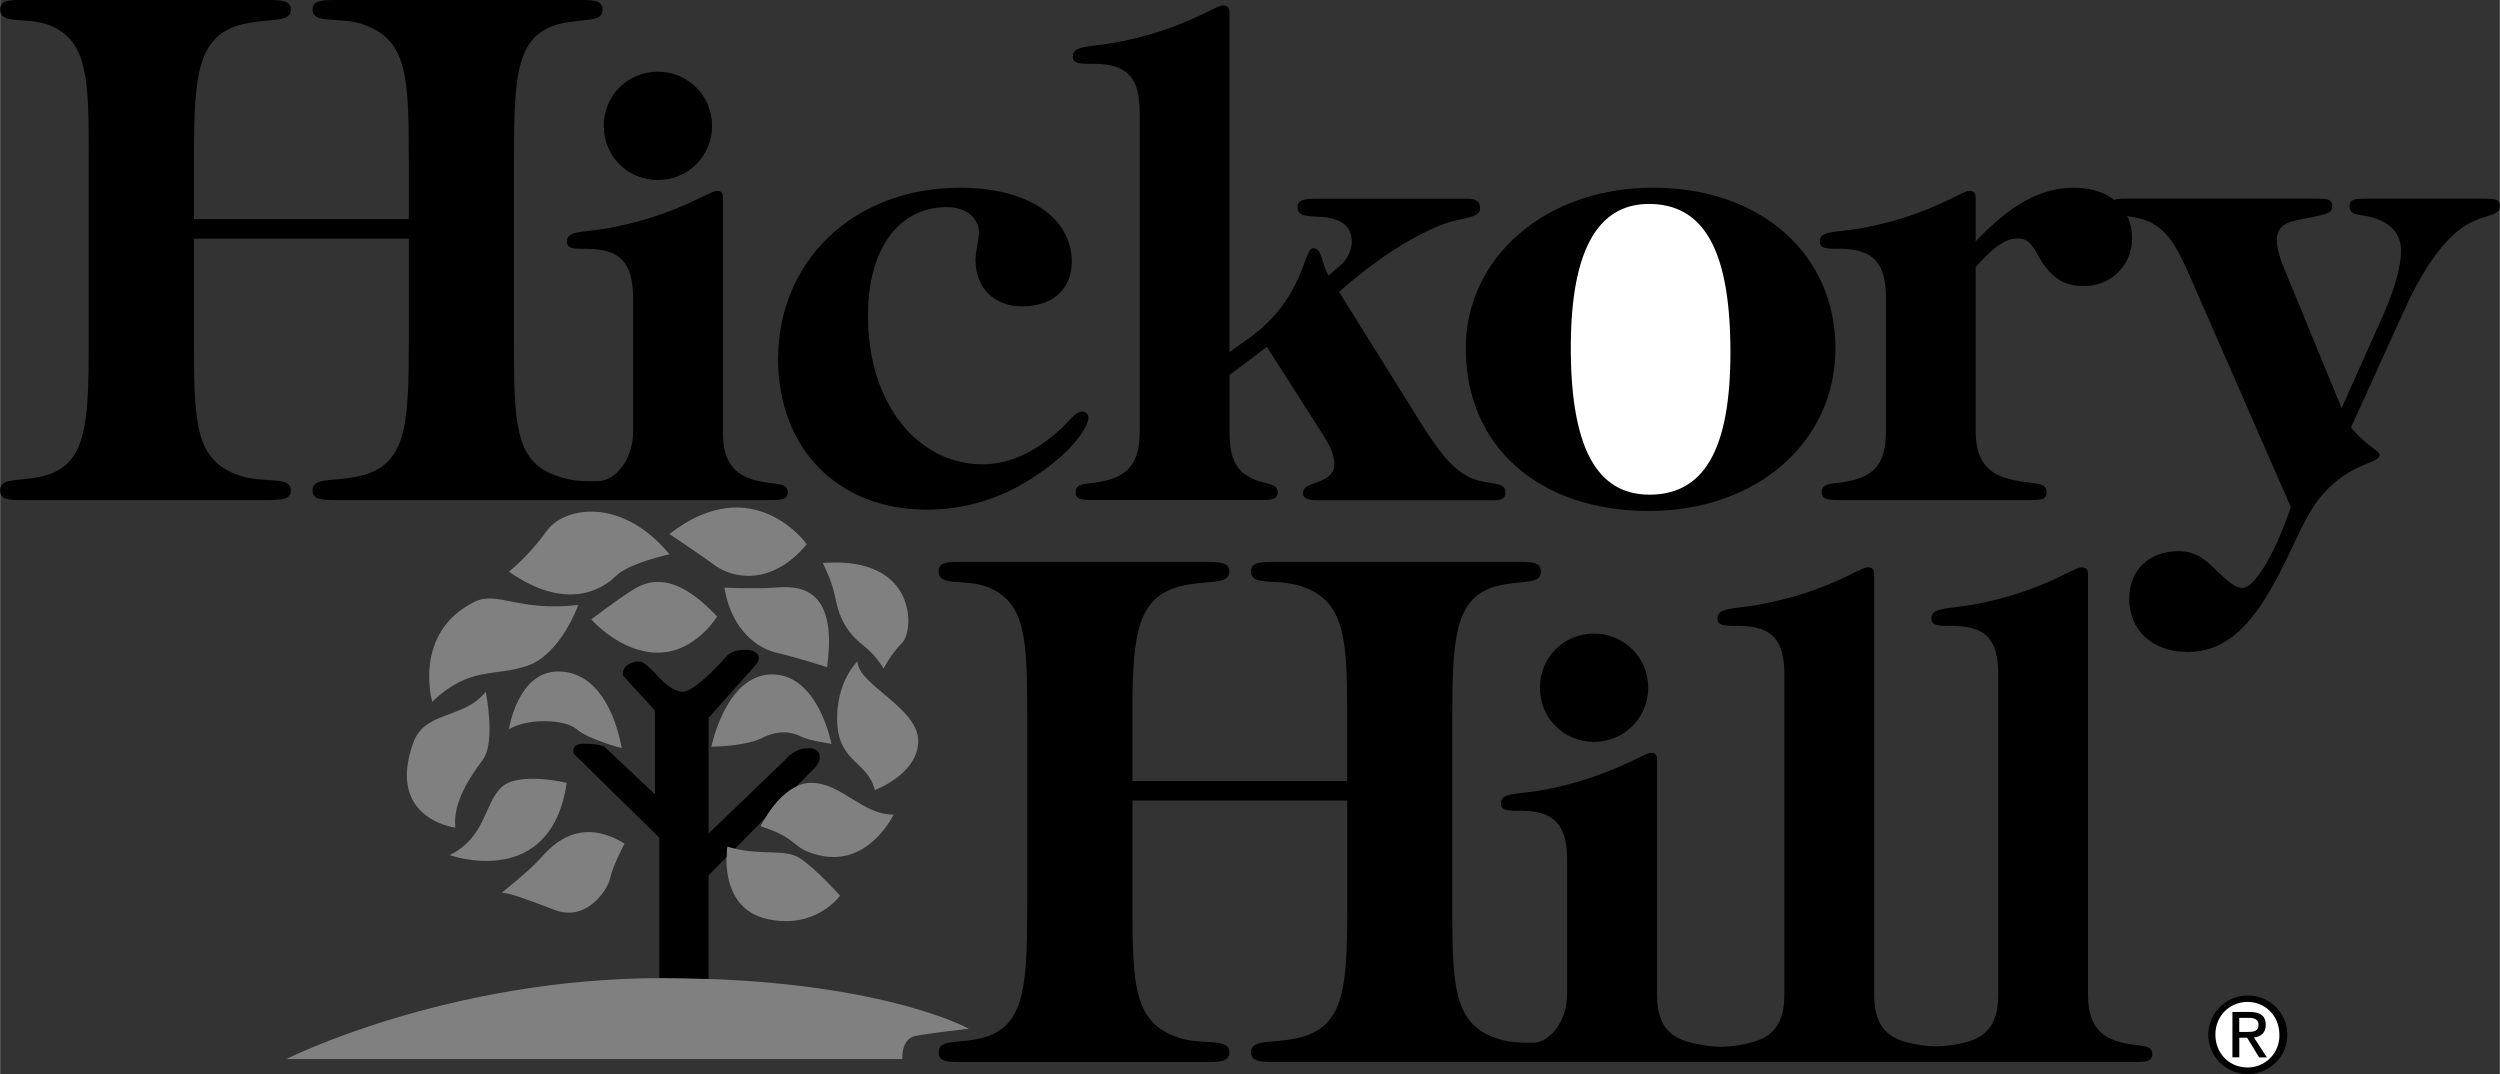
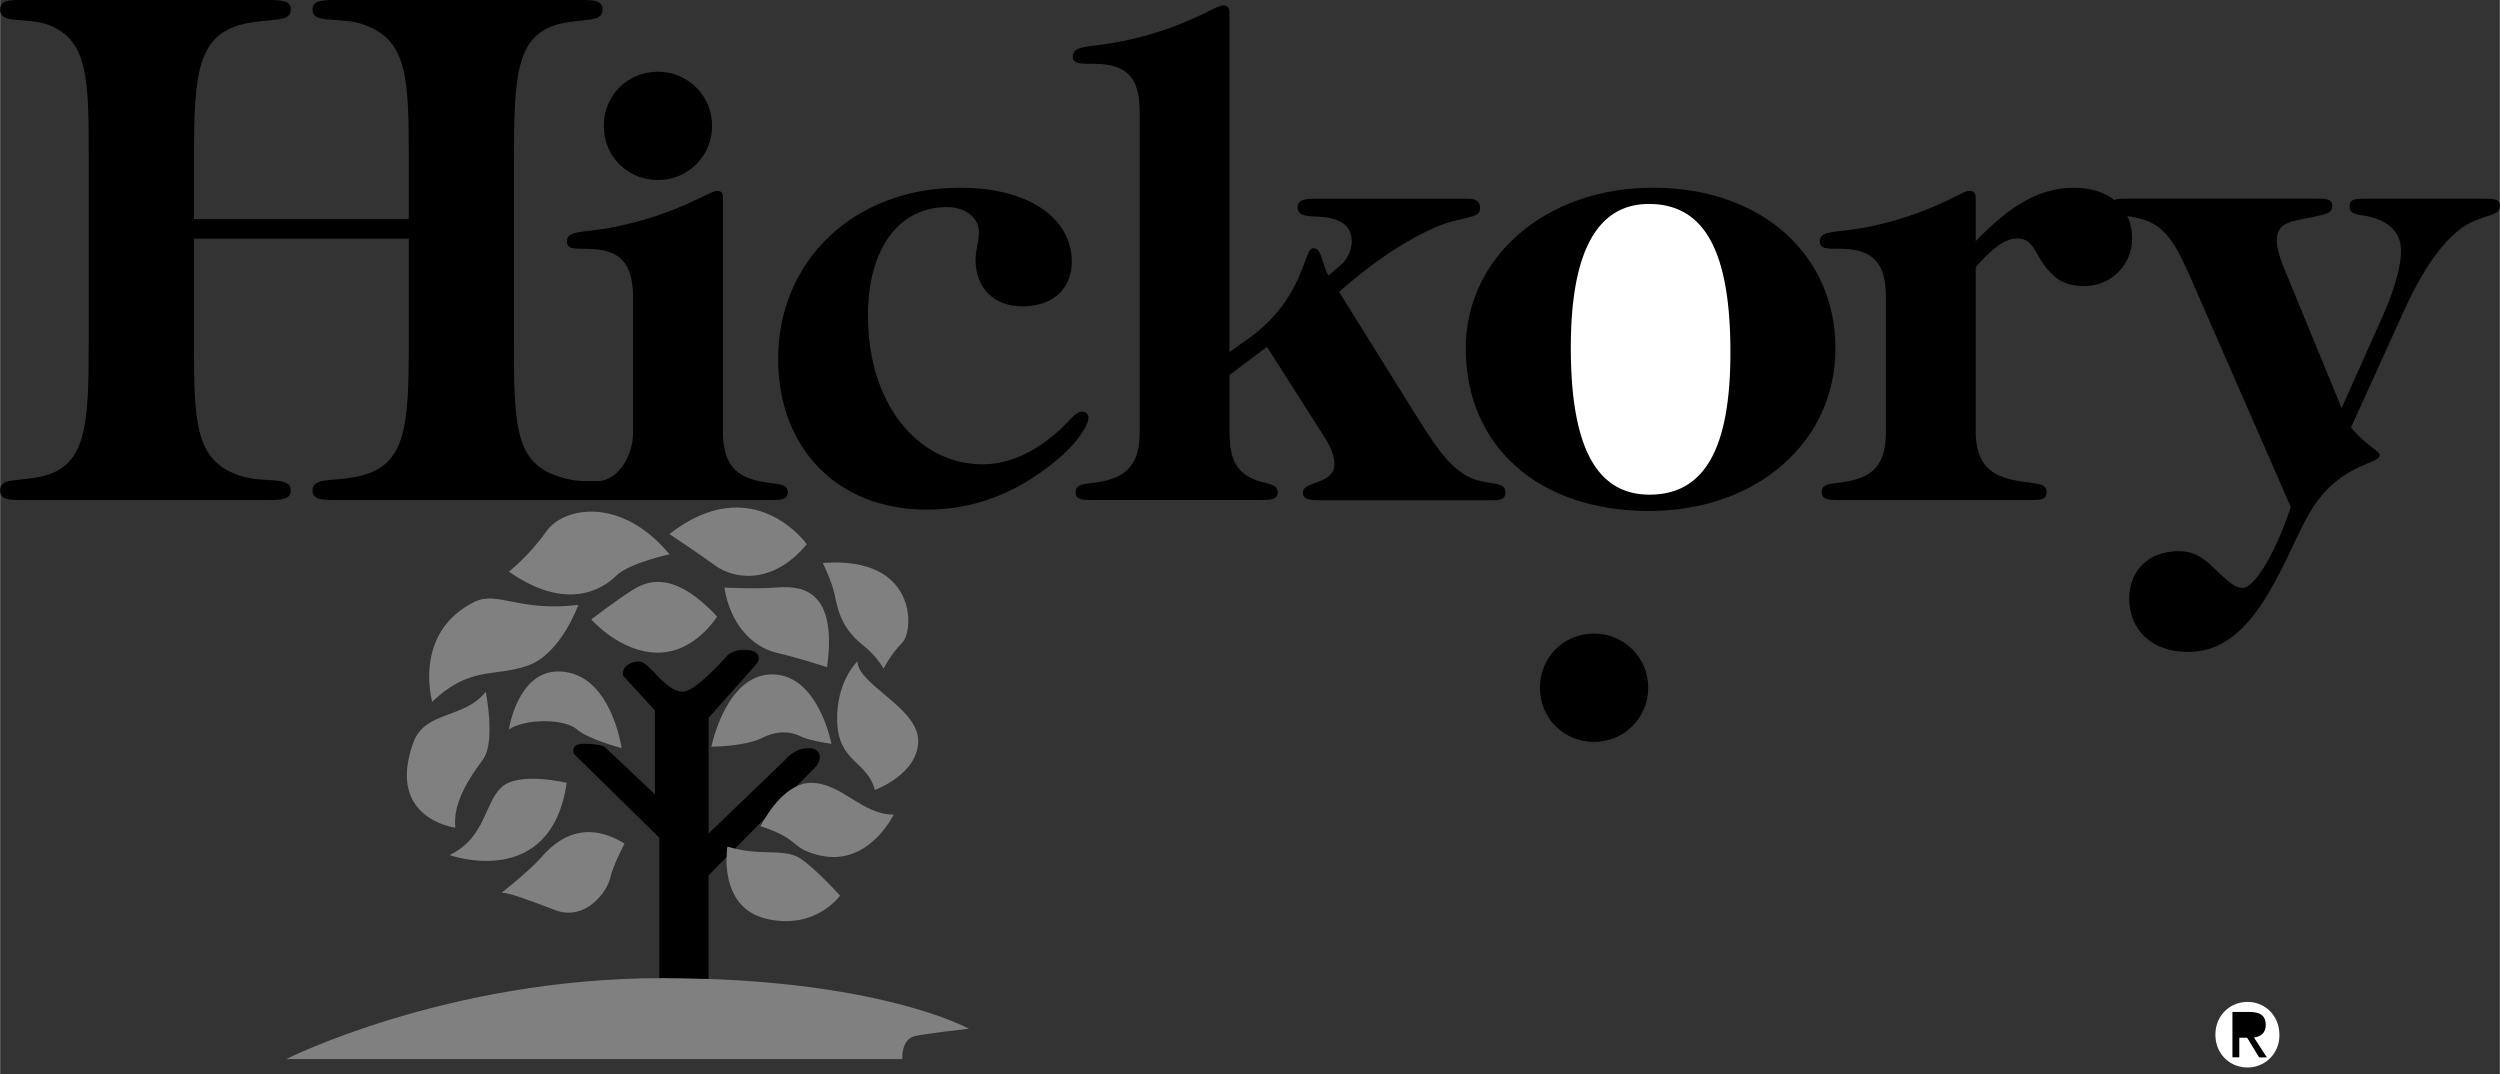
<svg xmlns="http://www.w3.org/2000/svg" width="2500" height="1074" viewBox="0 0 36.006 15.47">
  <rect x="0" y="0" width="36.006" height="15.47" fill="#333333" stroke="none" />
  <path d="M9.475 1.033c.433 0 .78.347.78.78s-.347.78-.78.78c-.443 0-.78-.347-.78-.78s.337-.78.78-.78z" />
  <path d="M10.892 6.922c-.346-.087-.481-.299-.481-.704V2.853c0-.065-.01-.103-.087-.103-.106 0-.56.332-1.458.516-.451.096-.702.038-.702.212 0 .106.096.106.279.106.491 0 .674.203.674.714v1.92c0 .405-.259.712-.507.712s-.365.008-.622-.086c-.581-.213-.587-.783-.587-1.942v-2.59c0-1.261.03-1.852.729-1.984.314-.06.547-.01.547-.189C8.676.02 8.585 0 8.393 0h-3.58C4.601 0 4.5.02 4.5.139c0 .22.395.089.749.22.626.224.637.783.637 1.953v.844H2.792v-.844c0-1.272.04-1.852.798-1.984.344-.06.597-.01.597-.189C4.187.02 4.085 0 3.873 0H.284C.091 0 0 .02 0 .139c0 .22.375.1.699.22.577.224.577.793.577 1.953v2.59c0 1.261-.031 1.84-.729 1.972-.314.06-.547.01-.547.189 0 .12.091.14.284.14h3.589c.212 0 .313-.02.313-.14 0-.22-.405-.09-.758-.22-.627-.223-.636-.772-.636-1.941V3.438h3.094v1.464c0 1.271-.031 1.84-.789 1.972-.345.06-.597.01-.597.189 0 .12.102.14.313.14h6.281c.164 0 .25-.009.25-.112.001-.151-.192-.104-.452-.169zM13.829 2.704c.991 0 1.607.442 1.607 1.066 0 .394-.279.643-.712.643-.404 0-.674-.259-.674-.672 0-.134.048-.259.048-.403 0-.192-.183-.355-.462-.355-.674 0-1.136.576-1.136 1.564 0 1.296.741 2.141 1.646 2.141.375 0 .741-.163 1.088-.471.173-.153.25-.288.356-.288.048 0 .086.039.086.086 0 .105-.145.355-.481.633-.567.462-1.174.693-1.848.693-1.297 0-2.141-.895-2.141-2.171.001-1.409 1.084-2.466 2.623-2.466z" />
  <path d="M18.055 6.902c.173.076.347.057.347.188 0 .103-.087.112-.25.112h-2.411c-.163 0-.25-.009-.25-.112 0-.15.183-.104.442-.169.347-.087.481-.299.481-.704V1.621c0-.509-.183-.702-.674-.702-.183 0-.289 0-.289-.105 0-.173.26-.125.712-.221.897-.182 1.341-.514 1.447-.514.097 0 .097.056.097.141v4.851l.299-.212c.779-.569.77-1.283.904-1.283.125 0 .106.155.222.396l.144-.126a.477.477 0 0 0 .193-.356c0-.193-.097-.299-.308-.348-.202-.048-.472.02-.472-.154 0-.115.106-.125.279-.125h2.166c.125 0 .183.039.183.135 0 .173-.289.106-.693.299-.462.212-.885.512-1.338.907l1.155 1.853c.299.473.52.781.866.868.222.056.375.028.375.169 0 .103-.077.112-.221.112h-2.435c-.164 0-.26-.009-.26-.112 0-.169.453-.113.453-.41 0-.106-.048-.241-.154-.405l-.818-1.283-.539.405v.811c0 .382.087.575.347.69z" />
  <path d="M21.111 5.017c0 1.412 1.05 2.343 2.638 2.343 1.55 0 2.687-.989 2.687-2.343 0-1.334-1.051-2.313-2.629-2.313-1.55-.001-2.696 1.007-2.696 2.313z" />
  <path d="M28.967 6.906c.328.077.51.029.51.182 0 .115-.087.115-.279.115h-2.709c-.163 0-.25-.01-.25-.115 0-.153.192-.105.452-.172.347-.087.472-.299.472-.703V4.296c0-.511-.183-.713-.674-.713-.183 0-.279 0-.279-.106 0-.173.26-.116.712-.212.892-.183 1.333-.515 1.438-.515.096 0 .096.056.096.138v.587c.491-.51.915-.77 1.415-.77.52 0 .837.298.837.722a.678.678 0 0 1-.693.692c-.25 0-.395-.077-.549-.27-.154-.192-.183-.414-.404-.414-.192 0-.366.145-.606.414v2.358c.001.396.145.617.511.699z" />
  <path d="M30.801 3.143c-.241-.058-.404-.029-.404-.175 0-.107.096-.107.26-.107h2.685c.163 0 .25 0 .25.107s-.097.117-.27.156c-.337.067-.529.077-.529.347 0 .067.029.212.106.395l.828 2.013.606-1.358c.183-.414.25-.732.25-.905 0-.26-.164-.433-.481-.501-.154-.029-.26-.02-.26-.146 0-.107.087-.107.25-.107h1.665c.164 0 .25 0 .25.107 0 .136-.173.117-.414.233-.317.154-.645.568-.962 1.262l-.77 1.695c.24.279.414.337.414.395 0 .135-.51.106-.933.712-.212.309-.375.78-.664 1.271-.337.566-.693.854-1.164.854-.52 0-.847-.317-.847-.768 0-.404.279-.684.712-.684.279 0 .414.154.587.318.135.125.23.212.336.212.145 0 .433-.395.693-1.165L31.542 3.98c-.212-.481-.366-.751-.741-.837zM22.959 9.126c.433 0 .78.347.78.78s-.347.78-.78.78c-.443 0-.78-.347-.78-.78s.338-.78.78-.78z" />
-   <path d="M30.555 15.016c-.347-.087-.481-.299-.481-.703v-6c0-.084 0-.141-.097-.141-.106 0-.55.332-1.447.515-.453.096-.712.048-.712.222 0 .106.106.106.289.106.491 0 .674.192.674.703v4.595c0 .404-.135.616-.481.703-.198.05-.364.055-.412.055s-.215-.005-.413-.055c-.347-.087-.481-.299-.481-.703v-6c0-.084 0-.141-.097-.141-.106 0-.551.332-1.448.515-.453.096-.712.048-.712.222 0 .106.106.106.289.106.491 0 .674.192.674.703v4.595c0 .404-.135.616-.481.703a1.732 1.732 0 0 1-.432.062c-.064 0-.217-.006-.44-.062-.346-.087-.481-.299-.481-.704v-3.365c0-.065-.01-.103-.087-.103-.106 0-.56.332-1.458.516-.452.097-.703.039-.703.212 0 .106.096.106.279.106.491 0 .674.203.674.714v1.92c0 .405-.255.708-.49.708s-.373-.007-.577-.082c-.577-.224-.587-.783-.587-1.942v-2.59c0-1.261.03-1.852.729-1.984.314-.06.547-.01.547-.189 0-.119-.091-.139-.283-.139h-3.58c-.212 0-.313.02-.313.139 0 .22.395.089.749.22.626.224.637.783.637 1.953v.844h-3.094v-.844c0-1.272.04-1.852.798-1.984.344-.06.597-.01.597-.189 0-.119-.101-.139-.313-.139h-3.589c-.192 0-.284.02-.284.139 0 .22.375.1.699.22.577.224.577.793.577 1.953v2.59c0 1.261-.031 1.84-.729 1.972-.313.06-.546.01-.546.189 0 .12.091.14.284.14h3.589c.212 0 .313-.02.313-.14 0-.22-.405-.09-.758-.22-.627-.224-.637-.772-.637-1.942v-1.464h3.094v1.464c0 1.271-.031 1.84-.789 1.972-.344.06-.597.01-.597.189 0 .12.102.14.313.14H30.75c.164 0 .25-.009.25-.112-.002-.15-.185-.103-.445-.168zM32.372 15.47a.564.564 0 0 0 .572-.566.563.563 0 0 0-.572-.564.565.565 0 1 0 0 1.13z" />
  <path d="M4.12 15.255h8.875s-.021-.291.188-.333c.208-.042.771-.104.771-.104s-1.312-.729-4.417-.729-5.417 1.166-5.417 1.166zM7.224 12.859s.396-.312.562-.5.562-.604 1.208-.208c0 0-.167.312-.208.5s-.354.625-.792.458-.666-.25-.77-.25zM8.161 11.276s-.688-.167-.938.062-.229.729-.75.979c.001 0 1.459.522 1.688-1.041zM6.557 11.922s-1.006-.125-.604-1.229c.167-.458.729-.333 1.042-.729 0 0 .146.729-.042.979s-.438.624-.396.979zM6.224 10.109s-.287-.992.604-1.438c.333-.167.646.146 1.5.042 0 0-.25.708-.729.875-.479.167-.834.001-1.375.521zM7.328 8.234s.292-.229.542-.583c.25-.354 1.083-.5 1.771.333 0 0-.583.125-.771.312s-.709.521-1.542-.062zM8.515 8.922s.354-.271.583-.417c.229-.146.604-.291 1.229.375 0 0-.312.521-.854.521s-.958-.479-.958-.479zM8.953 10.776s-.479-.125-.646-.271c-.167-.146-.708-.166-.979 0 0 0 .125-.833.708-.833s.834.645.917 1.104zM10.953 11.901s.292-.625.729-.625.729.458 1.188.458c0 0-.362.764-1.083.583-.417-.103-.251-.228-.834-.416zM9.64 7.692s.438.292.667.459c.229.166.792.312 1.312-.312.001 0-.77-1.084-1.979-.147zM10.432 8.464s.438.021.729 0c.292-.021.917-.062.75 1.146 0 0-.375-.125-.729-.208-.354-.085-.667-.418-.75-.938zM12.349 9.526s-.312.291-.292.875c.021.583.438.562.542.979 0 0 .625-.229.625-.708s-.875-.813-.875-1.146zM11.974 10.714s-.188-1-.854-1c-.667 0-.875 1.041-.875 1.041s.479 0 .729-.125.438-.083.562-.021.438.105.438.105zM11.849 8.109s.125.25.167.438c.042.188.078.486.417.75.188.146.292.333.292.333s.104-.208.271-.375c.165-.166.228-1.25-1.147-1.146zM10.474 12.192s-.146.875.562 1.042 1.062-.333 1.062-.333-.354-.396-.583-.542c-.229-.145-.604-.02-1.041-.167z" fill="gray" />
  <path d="M9.495 12.067v2.021h.042c.232 0 .454.004.667.012v-1.491l.259-.263c.002-.092.012-.154.012-.154.038.013.074.021.111.03l.433-.438c.082-.138.24-.358.45-.457l.235-.238c.146-.125.146-.312-.062-.312s-.333.166-.333.166l-1.104 1.062v-1.666l.667-.75c.104-.104.062-.229-.146-.229s-.271.104-.271.104-.438.5-.625.5-.419-.292-.419-.292c-.104-.083-.146-.188-.312-.125s-.125.187-.125.187l.458.5v1.208l-.729-.688s-.083-.041-.292-.041-.146.146-.146.146l1.23 1.208z" />
  <path d="M22.624 5.007c0-1.373.375-2.069 1.125-2.069.808 0 1.174.696 1.174 2.137 0 1.374-.366 2.05-1.165 2.05-.769 0-1.134-.696-1.134-2.118zM31.909 14.903c0-.269.203-.471.463-.471.256 0 .458.202.458.471a.457.457 0 0 1-.458.473c-.26 0-.463-.2-.463-.473z" fill="#fff" />
  <path d="M32.252 14.948h.114l.173.283h.111l-.186-.287c.096-.012.17-.063.17-.181 0-.129-.077-.187-.231-.187h-.249v.654h.099v-.282z" />
-   <path d="M32.252 14.864v-.203h.135c.069 0 .143.016.143.097 0 .101-.075.106-.159.106h-.119z" fill="#fff" />
</svg>